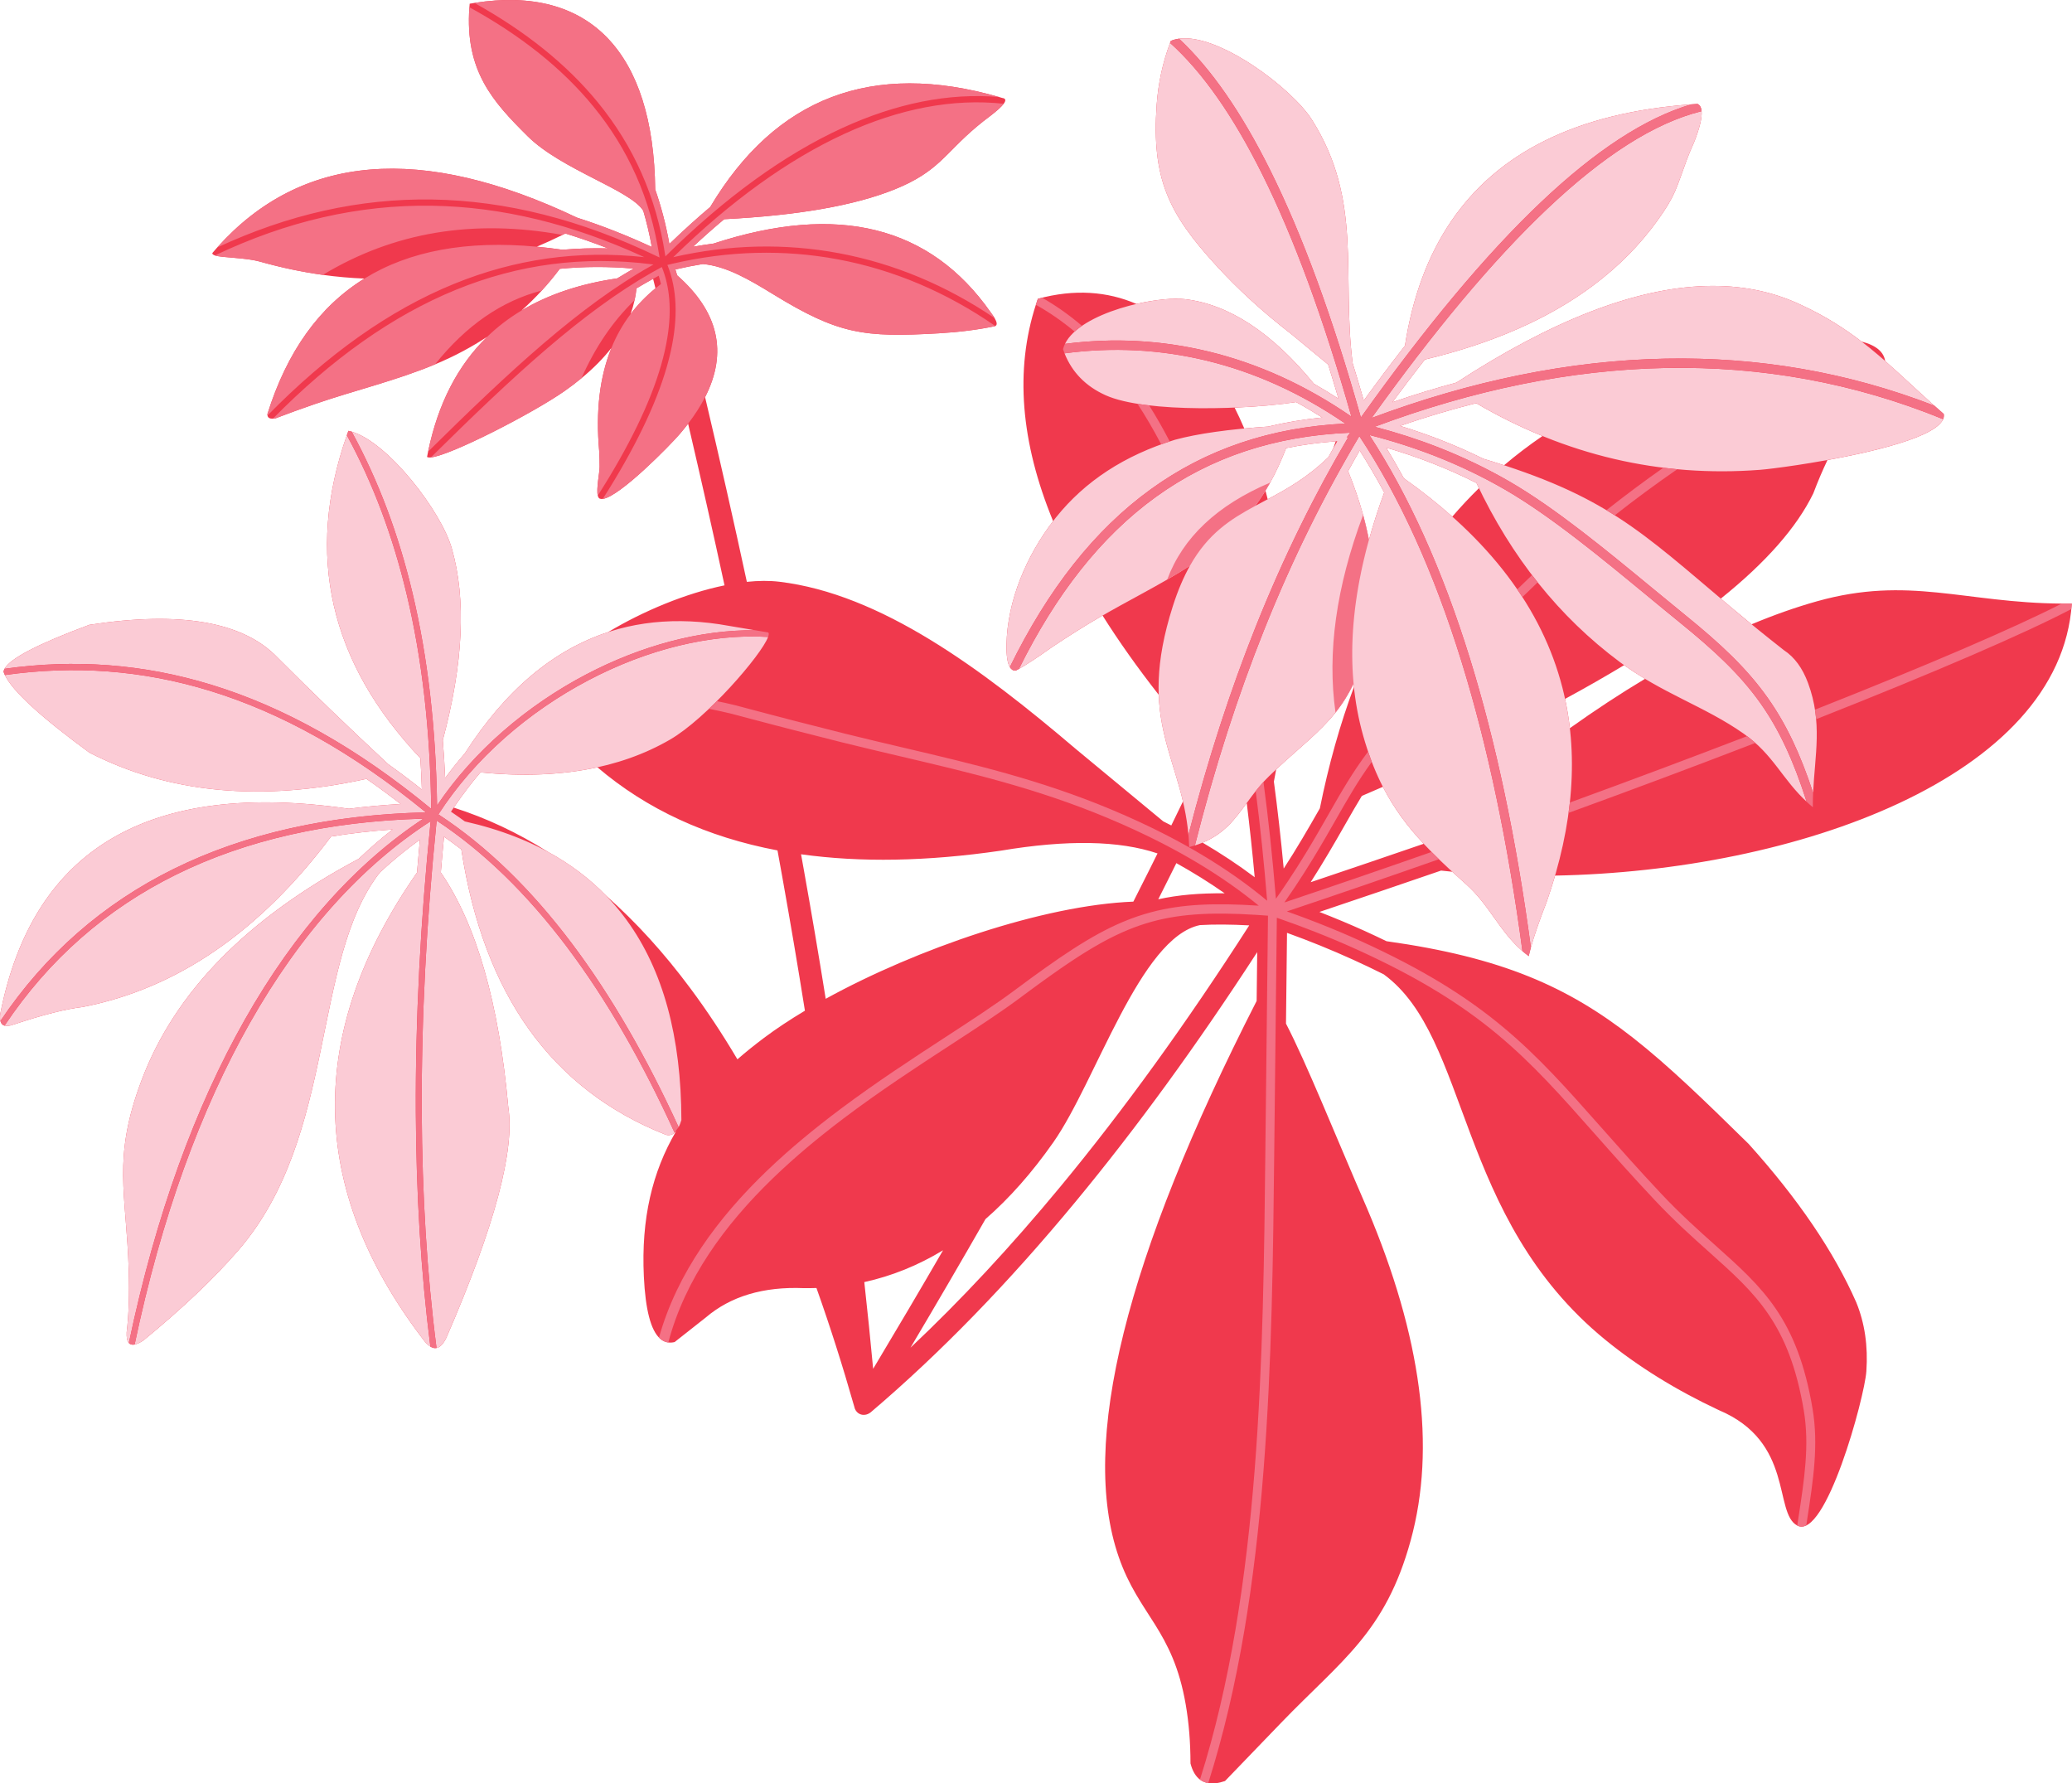
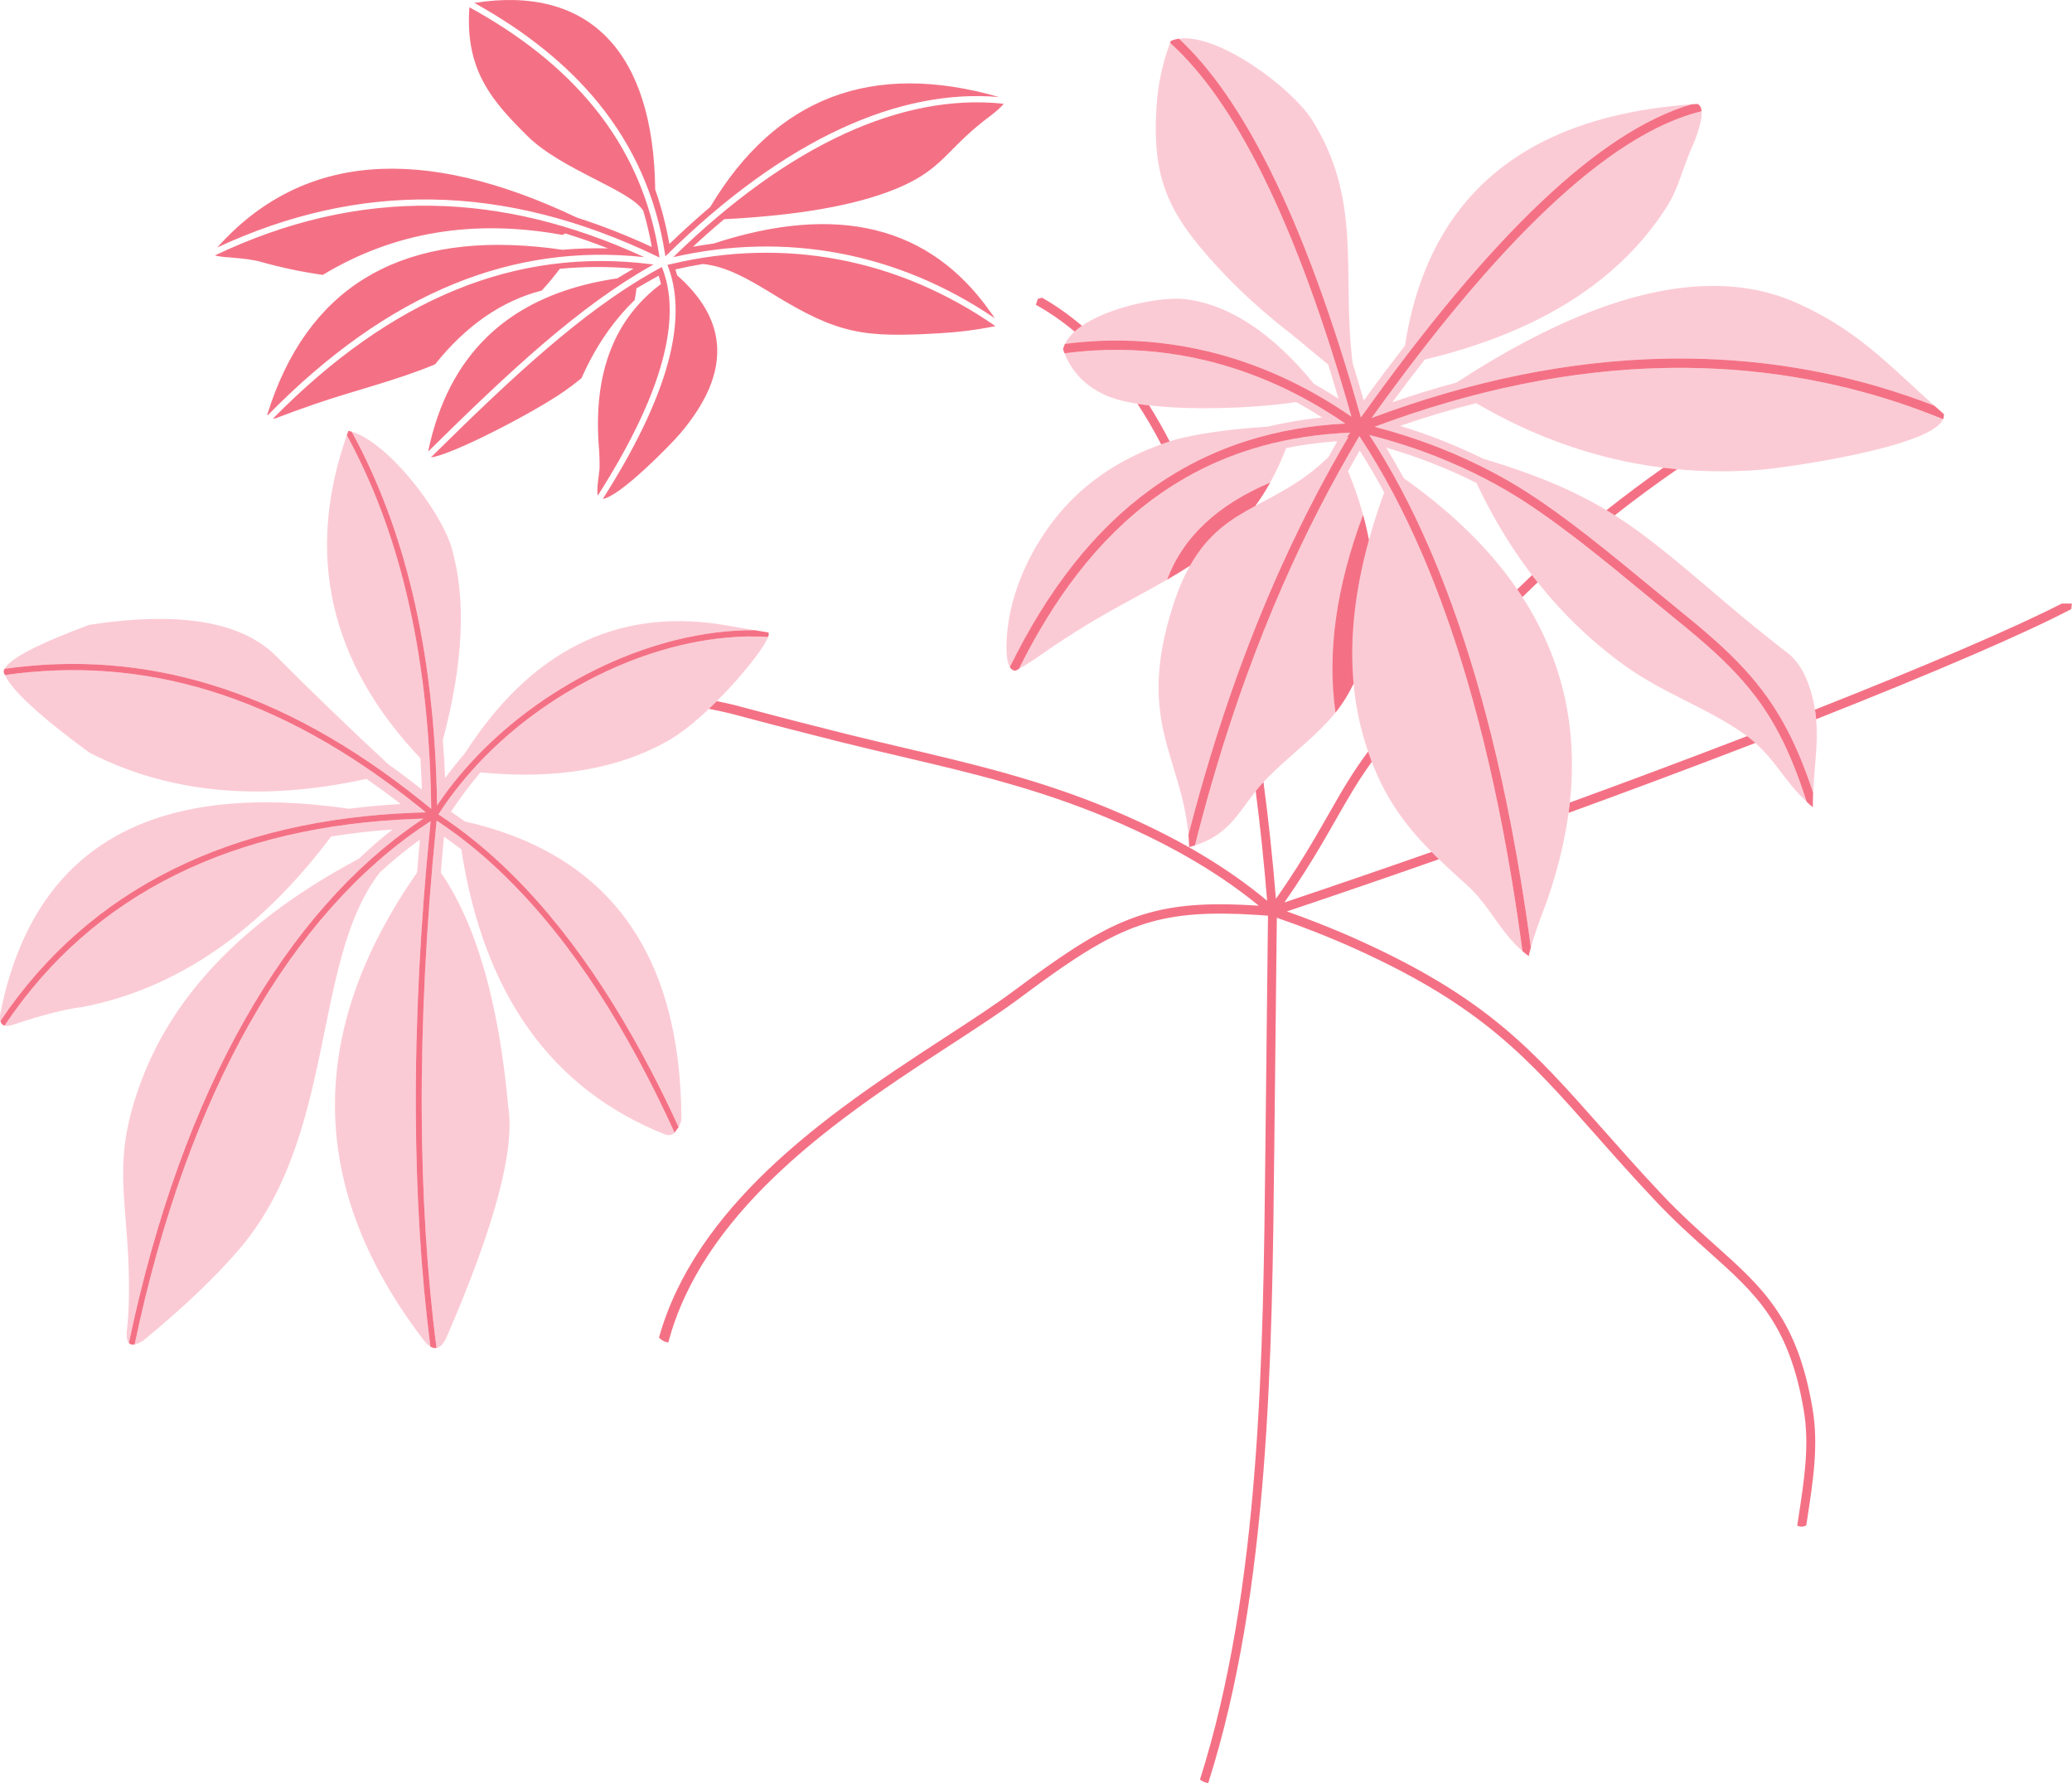
<svg xmlns="http://www.w3.org/2000/svg" height="345.4" preserveAspectRatio="xMidYMid meet" version="1.0" viewBox="-0.0 0.0 401.4 345.4" width="401.4" zoomAndPan="magnify">
  <defs>
    <clipPath id="a">
      <path d="M 0 0 L 401.359 0 L 401.359 345.449 L 0 345.449 Z M 0 0" />
    </clipPath>
    <clipPath id="b">
      <path d="M 0 0 L 401.359 0 L 401.359 345.449 L 0 345.449 Z M 0 0" />
    </clipPath>
  </defs>
  <g>
    <g clip-path="url(#a)" id="change1_1">
-       <path d="M 70.598 53.957 C 61.863 59.355 55.602 68.098 51.809 80.188 C 51.805 80.297 51.809 80.395 51.824 80.48 C 51.898 80.914 52.246 81.121 52.867 81.098 C 53.012 81.09 53.172 81.07 53.348 81.039 C 55.785 80.105 58.355 79.172 61.055 78.242 C 68.789 75.586 76.762 73.715 84.281 70.574 C 86.152 69.793 87.996 68.934 89.801 67.961 C 91.387 67.109 92.914 66.199 94.387 65.234 C 88.684 70.762 84.867 78.172 82.934 87.477 C 82.863 87.816 82.793 88.16 82.73 88.504 C 82.867 88.605 83.121 88.637 83.473 88.602 C 87.363 88.203 103.293 79.996 109.312 75.785 C 110.5 74.953 111.617 74.109 112.652 73.254 C 114.957 71.355 116.887 69.402 118.449 67.395 C 116.176 72.98 115.387 79.637 116.078 87.371 C 116.137 88.512 116.164 89.535 116.16 90.438 C 116.156 91.594 115.484 94.672 115.805 95.996 C 115.879 96.301 116.004 96.512 116.199 96.59 C 116.359 96.652 116.555 96.664 116.777 96.637 C 120.09 96.195 129.855 86.219 131.707 84.047 C 132.273 83.383 132.805 82.727 133.305 82.07 C 135.785 92.676 138.141 103.113 140.359 113.383 C 132.852 114.922 124.594 118.363 117.809 122.438 C 107.105 125.938 97.844 133.777 90.027 145.961 C 88.73 147.461 87.465 149.039 86.234 150.699 C 86.129 148.246 85.98 145.801 85.781 143.371 C 89.77 128.453 90.348 116.062 87.516 106.199 C 85.461 99.031 75.254 85.73 68.141 83.613 C 67.922 83.551 67.707 83.496 67.496 83.453 C 67.395 83.734 67.289 84.02 67.191 84.305 C 59.082 107.422 63.832 128.273 81.438 146.867 C 81.566 148.883 81.664 150.902 81.727 152.926 C 79.582 151.23 77.402 149.586 75.191 148.008 C 67.48 140.84 60.348 133.969 53.789 127.387 C 47.141 120.43 34.98 118.312 17.309 121.027 C 7.438 124.691 1.961 127.527 0.883 129.539 C 0.777 129.738 0.711 129.93 0.691 130.113 C 0.754 130.316 0.84 130.527 0.945 130.754 C 2.418 133.852 7.871 138.863 17.309 145.777 C 32.668 153.664 50.562 155.359 70.996 150.867 C 73.238 152.426 75.445 154.051 77.621 155.738 C 74.234 155.93 70.891 156.23 67.602 156.656 C 28.887 151.066 6.367 164.316 0.043 196.41 C -0.023 196.961 -0.012 197.41 0.078 197.762 C 0.199 198.246 0.465 198.547 0.879 198.668 C 1.305 198.789 1.891 198.723 2.633 198.453 C 8.27 196.574 12.73 195.438 16.016 195.051 C 34.246 191.504 50.289 180.496 64.145 162.031 C 68.035 161.398 72.008 160.949 76.059 160.668 C 73.781 162.445 71.602 164.34 69.508 166.34 C 47.875 177.852 33.844 192.164 27.418 209.27 C 21.684 224.535 24.48 230.977 24.938 246.016 C 25.082 250.66 24.949 254.672 24.539 258.059 C 24.492 259.07 24.633 259.766 24.965 260.141 C 25.223 260.43 25.594 260.527 26.082 260.434 C 26.543 260.344 27.109 260.082 27.777 259.645 C 35.336 253.445 41.461 247.629 46.16 242.195 C 65.352 220.004 60.258 186.129 73.582 168.996 C 76.043 166.719 78.625 164.59 81.344 162.645 C 81.145 164.77 80.957 166.895 80.785 169.023 C 59.215 199.984 59.605 230.117 81.957 259.418 C 82.449 260.086 82.918 260.555 83.371 260.832 C 83.785 261.086 84.184 261.18 84.566 261.105 C 85.262 260.973 85.902 260.297 86.488 259.078 C 95.961 237.215 99.746 222.727 98.469 214.461 C 96.641 194.203 92.285 179.047 85.398 168.996 C 85.59 166.684 85.793 164.375 86.016 162.066 C 87.156 162.863 88.273 163.688 89.371 164.531 C 93.688 192.637 106.891 211.062 128.984 219.801 C 129.629 219.98 130.199 219.852 130.691 219.414 C 130.789 219.328 130.883 219.23 130.973 219.121 C 126.352 227.004 124.199 236.078 124.73 247.246 C 125.035 253.707 126.086 257.723 127.879 259.297 C 128.355 259.715 128.887 259.961 129.469 260.035 C 129.855 260.086 130.262 260.059 130.695 259.953 C 134.723 256.773 136.738 255.188 136.738 255.188 C 141.555 251.082 147.887 249.188 155.73 249.512 C 156.551 249.52 157.359 249.512 158.168 249.484 C 160.746 256.723 163.191 264.383 165.496 272.469 C 165.707 273.582 166.684 274.262 167.777 274.008 C 168.195 273.906 168.57 273.688 168.879 273.391 C 182.141 262.102 195.312 248.551 208.387 232.742 C 220.195 218.465 231.922 202.359 243.555 184.426 C 243.516 187.578 243.48 190.727 243.445 193.879 C 218.016 243.664 209.105 279.559 216.723 301.57 C 220.648 312.91 227.207 315.605 229.711 330.199 C 230.32 333.73 230.625 337.527 230.629 341.582 C 231.008 343.031 231.621 344.074 232.465 344.707 C 232.93 345.059 233.461 345.285 234.066 345.387 C 234.988 345.543 236.07 345.41 237.316 344.984 C 241.406 340.746 245.016 336.984 248.18 333.707 C 259.957 321.5 268.387 316.227 273.293 298.355 C 278.219 280.406 275.402 258.98 264.84 234.07 C 258.41 219.25 253.188 206.105 249.129 198.27 C 249.203 191.805 249.258 187.156 249.328 180.691 C 253.66 182.254 257.914 183.98 262.113 185.887 C 264.211 186.84 266.184 187.781 268.059 188.723 C 284.883 201.008 281.918 235.793 311 259.527 C 317.328 264.691 324.645 269.227 332.938 273.121 C 347.609 279.27 343.562 293.016 348.156 295.488 C 348.16 295.492 348.168 295.492 348.172 295.496 C 353.676 298.402 361.211 270.691 361.562 265.621 C 361.902 260.715 361.246 256.254 359.594 252.234 C 355.273 242.426 348.332 232.207 338.766 221.582 C 330.289 213.258 323.355 206.508 316.391 201.043 C 303.727 191.113 290.953 185.441 268.609 182.312 C 267.254 181.656 265.848 180.992 264.387 180.328 C 261.492 179.016 258.562 177.797 255.605 176.641 C 263.84 173.871 271.695 171.203 279.176 168.629 C 279.895 168.711 280.617 168.785 281.34 168.855 C 282.207 169.648 283.102 170.453 284.027 171.281 C 288.539 175.301 290.48 180.387 294.934 184.223 C 295.32 184.559 295.727 184.883 296.156 185.195 C 296.266 184.688 296.406 184.129 296.574 183.52 C 297.199 181.273 298.211 178.348 299.609 174.75 C 300.215 173.016 300.766 171.301 301.262 169.602 C 347.84 168.758 399.121 150.57 401.363 116.91 C 400.703 116.918 400.055 116.918 399.414 116.914 C 380.531 116.781 369.797 111.477 351.992 116.469 C 347.906 117.613 343.672 119.109 339.324 120.926 C 337.973 119.82 336.656 118.727 335.375 117.645 C 334.691 117.066 334.023 116.504 333.367 115.949 C 342.129 108.918 348.098 102.125 351.285 95.566 C 352.164 93.242 353.082 91.09 354.031 89.109 C 364.582 87.195 377.273 83.996 376.555 80.184 C 375.934 79.645 375.328 79.109 374.734 78.578 C 371.277 75.5 368.27 72.613 365.199 69.922 C 365.172 69.719 365.125 69.52 365.062 69.332 C 364.867 68.746 364.52 68.227 364.016 67.773 C 363.246 67.082 362.121 66.543 360.633 66.156 C 357.258 63.57 353.551 61.203 348.93 59.066 C 343.34 56.414 337.148 55.191 330.367 55.406 C 316.707 55.828 300.629 62.066 282.137 74.109 C 278.023 75.215 273.895 76.48 269.742 77.918 C 271.859 75.047 273.953 72.289 276.02 69.648 C 289.191 66.496 300.066 61.711 308.648 55.289 C 313.527 51.641 317.668 47.465 321.062 42.758 C 324.629 37.824 324.758 36.391 326.719 31.105 C 327.141 29.969 327.637 28.77 328.207 27.508 C 329.281 24.77 329.762 22.781 329.645 21.539 C 329.582 20.816 329.316 20.348 328.855 20.129 C 328.449 20.152 328.047 20.18 327.645 20.211 C 316.551 21.02 307.094 23.367 299.266 27.254 C 284.152 34.758 275.121 47.996 272.172 66.973 C 269.551 70.328 266.891 73.863 264.199 77.578 C 263.488 75.113 262.77 72.703 262.043 70.352 C 259.871 53.074 264.059 38.945 254.184 23.242 C 250.359 17.16 236.121 6.434 228.402 7.492 C 227.84 7.57 227.309 7.711 226.816 7.922 C 226.77 8.051 226.719 8.18 226.672 8.309 C 225.246 12.121 224.375 16.117 224.078 20.277 C 223.059 34.652 226.449 41.379 235.465 51.27 C 239.781 56.008 244.672 60.477 250.129 64.684 L 257.297 70.609 C 257.969 72.766 258.637 74.969 259.301 77.223 C 257.727 76.211 256.145 75.254 254.551 74.344 C 246.441 64.449 238.133 58.988 229.629 57.953 C 227.418 57.684 223.855 58.016 220.156 58.871 C 214.551 56.453 208.176 55.934 201.059 57.875 C 200.922 58.262 200.793 58.648 200.668 59.035 C 196.594 71.66 197.711 85.625 204.012 100.941 C 198.906 107.59 195.125 116.316 194.984 124.914 C 194.953 127 195.164 128.434 195.629 129.215 C 195.91 129.691 196.289 129.922 196.758 129.906 C 196.957 129.809 197.172 129.691 197.398 129.566 C 198.883 128.734 201.008 127.336 203.773 125.367 C 207.102 123.145 210.121 121.246 212.828 119.672 C 213.086 119.523 213.34 119.375 213.594 119.227 C 216.738 124.219 220.363 129.336 224.473 134.578 C 224.773 142.535 227.523 148.195 229.172 155.234 C 228.426 156.777 227.676 158.328 226.91 159.887 C 226.391 159.617 225.871 159.352 225.348 159.094 C 225.348 159.094 219.699 154.418 208.398 145.066 C 190.031 129.434 170.613 115.039 150.996 112.684 C 149.059 112.449 146.93 112.473 144.684 112.703 C 142.16 101.004 139.461 89.074 136.594 76.926 C 141.016 68.262 139.211 60.398 131.18 53.328 C 131.078 52.945 130.965 52.562 130.84 52.188 C 132.621 51.777 134.395 51.426 136.152 51.141 C 140.766 51.559 145.207 54.195 149.836 57.027 C 162.449 64.758 167.305 65.398 181.867 64.562 C 185.742 64.34 189.352 63.883 192.703 63.191 C 192.742 63.18 192.781 63.164 192.816 63.148 C 193.215 62.961 193.172 62.453 192.688 61.621 C 192.492 61.285 192.23 60.902 191.895 60.465 C 180.16 43.75 162.27 39.32 138.227 47.18 C 136.906 47.352 135.582 47.559 134.25 47.797 C 136.27 45.914 138.285 44.137 140.285 42.461 C 154.496 41.73 165.512 39.832 173.34 36.672 C 181.848 33.234 183 29.746 189.25 24.504 C 190.074 23.812 190.902 23.16 191.73 22.547 C 193.102 21.504 194.004 20.688 194.445 20.098 C 194.941 19.434 194.844 19.059 194.16 18.973 C 193.957 18.91 193.754 18.855 193.551 18.793 C 168.938 11.73 150.281 18.828 137.59 40.09 C 134.965 42.309 132.324 44.695 129.676 47.258 C 129.02 43.566 128.098 40.047 126.93 36.695 C 126.617 10.105 114.215 -2.953 91.898 0.566 C 91.598 0.617 91.293 0.664 90.988 0.719 C 90.969 0.949 90.949 1.176 90.934 1.402 C 90.039 13.715 95.457 19.672 102.188 26.355 C 108.75 32.875 122.148 36.801 124.621 40.828 C 125.289 43.09 125.84 45.426 126.273 47.844 C 121.484 45.617 116.656 43.715 111.789 42.16 C 81.609 27.812 58.371 29.742 42.074 47.941 C 41.754 48.297 41.441 48.656 41.129 49.023 C 41.113 49.219 41.297 49.363 41.637 49.477 C 43.105 49.965 47.445 49.855 50.465 50.703 C 54.516 51.84 58.539 52.688 62.543 53.242 C 65.238 53.617 67.926 53.855 70.598 53.957 Z M 268.551 86.707 C 269.715 88.621 270.848 90.598 271.957 92.637 C 275.352 95.035 278.48 97.512 281.348 100.066 C 283 98.148 284.719 96.312 286.512 94.559 C 286.348 94.223 286.188 93.887 286.027 93.547 C 280.414 90.719 274.566 88.453 268.551 86.707 Z M 263.406 87.262 C 265.047 89.844 266.633 92.555 268.16 95.387 C 267.012 98.52 266.023 101.586 265.195 104.582 C 264.891 102.992 264.516 101.383 264.066 99.746 C 263.309 96.984 262.34 94.152 261.164 91.262 C 261.902 89.902 262.652 88.57 263.406 87.262 Z M 257.34 88.551 C 253.312 92.473 249.34 94.703 245.586 96.703 C 245.445 96.145 245.305 95.59 245.156 95.039 C 245.465 94.531 245.766 94.016 246.062 93.48 C 247.184 91.465 248.215 89.246 249.152 86.793 C 252.238 86.172 255.441 85.73 258.77 85.48 C 258.609 85.938 258.445 86.395 258.281 86.852 C 257.965 87.414 257.652 87.98 257.34 88.551 Z M 256.156 80.867 C 252.512 81.234 249.008 81.828 245.637 82.629 C 244.039 82.738 242.508 82.859 241.051 82.996 C 240.457 81.609 239.832 80.258 239.176 78.953 C 243.887 78.758 248.18 78.344 251.082 77.879 C 252.789 78.812 254.48 79.809 256.156 80.867 Z M 303.195 135.375 C 307.25 133.176 311.062 130.996 314.633 128.84 C 315.98 129.805 317.336 130.68 318.684 131.488 C 313.871 134.371 309.004 137.566 304.125 141.047 C 303.906 139.129 303.594 137.238 303.195 135.375 Z M 267.898 152.406 C 266.559 152.992 265.199 153.578 263.824 154.168 C 262.746 155.934 261.723 157.727 260.613 159.668 C 258.453 163.461 256.266 167.219 253.91 170.883 C 261.52 168.32 268.82 165.84 275.809 163.438 C 272.676 160.09 270.059 156.617 267.898 152.406 Z M 262.289 133.082 C 259.59 140.328 257.391 148.156 255.691 156.57 C 253.438 160.523 251.164 164.434 248.688 168.238 C 248.141 162.406 247.508 156.797 246.785 151.395 C 246.941 150.613 247.09 149.824 247.23 149.031 C 251.762 144.797 255.629 141.891 258.723 138.016 C 260.031 136.375 261.199 134.562 262.223 132.398 C 262.246 132.629 262.266 132.855 262.289 133.082 Z M 241.527 155.543 C 239.258 158.637 237.211 161.465 232.973 163.219 C 236.457 165.262 239.836 167.488 243.066 169.914 C 242.613 164.965 242.102 160.172 241.527 155.543 Z M 204.051 221.273 C 199.93 227.145 195.551 232.098 190.91 236.141 C 186.246 244.289 181.402 252.594 176.383 261.047 C 186.105 251.898 195.777 241.512 205.398 229.883 C 217.672 215.043 229.875 198.164 242.008 179.246 C 238.441 179.055 235.309 179.023 232.457 179.191 C 220.836 181.598 212.336 209.473 204.051 221.273 Z M 237.258 173.035 C 232.391 172.988 228.258 173.34 224.387 174.188 C 225.039 172.895 225.688 171.605 226.328 170.324 C 226.852 169.277 227.375 168.23 227.891 167.188 C 231.105 168.977 234.238 170.918 237.258 173.035 Z M 222.664 168.484 C 223.191 167.422 223.719 166.363 224.242 165.309 C 216.848 162.801 206.723 162.621 193.867 164.777 C 179.602 166.855 166.703 167.086 155.184 165.473 C 155.359 166.445 155.531 167.414 155.707 168.387 C 157.227 176.879 158.645 185.238 159.961 193.465 C 177.629 183.754 202.148 175.328 219.559 174.645 C 220.605 172.578 221.641 170.527 222.664 168.484 Z M 167.438 248.34 C 172.773 247.164 177.859 245.109 182.695 242.176 C 178.332 249.703 173.816 257.359 169.152 265.141 C 168.637 259.613 168.066 254.012 167.438 248.34 Z M 147.988 201.051 C 146.18 202.41 144.465 203.785 142.855 205.191 C 139.941 200.27 136.91 195.691 133.762 191.465 C 128.633 184.562 123.195 178.586 117.453 173.527 C 114.203 170.168 110.414 167.316 106.086 164.969 C 100.293 161.301 94.23 158.453 87.895 156.43 C 89.551 154.004 91.277 151.727 93.078 149.609 C 101.414 150.434 108.969 150.105 115.738 148.625 C 125.301 156.77 136.93 162.137 150.621 164.723 C 150.934 166.422 151.238 168.117 151.539 169.805 C 153.113 178.598 154.578 187.254 155.934 195.77 C 153.008 197.52 150.336 199.289 147.988 201.051 Z M 119.57 53.922 C 120.633 53.27 121.691 52.637 122.742 52.027 C 117.836 51.594 113.07 51.621 108.445 52.07 C 107.348 53.535 106.184 54.938 104.957 56.277 C 103.719 57.629 102.41 58.918 101.039 60.141 C 106.195 57.047 112.375 54.973 119.57 53.922 Z M 122.941 58.137 C 123.105 57.383 123.223 56.621 123.301 55.855 C 124.379 55.215 125.453 54.598 126.523 54.004 C 126.676 54.621 126.828 55.234 126.98 55.848 C 125.145 57.352 123.535 59.016 122.156 60.844 C 122.48 59.949 122.742 59.051 122.941 58.137 Z M 117.793 48.113 C 114.801 48.039 111.859 48.129 108.973 48.375 C 107.277 48.133 105.621 47.938 103.996 47.785 C 105.66 47.086 107.316 46.324 108.969 45.504 C 109.152 45.41 109.336 45.32 109.523 45.227 C 112.285 46.07 115.043 47.035 117.793 48.113 Z M 271.234 82.492 C 276.18 80.785 281.09 79.32 285.969 78.094 C 290.188 80.562 294.473 82.68 298.82 84.457 C 296.234 86.219 293.754 88.109 291.379 90.117 C 290.09 89.699 288.75 89.277 287.348 88.855 C 282.148 86.289 276.754 84.176 271.234 82.492 Z M 69.512 166.344 L 69.512 166.344" fill="#f0394d" fill-rule="evenodd" />
-     </g>
+       </g>
    <g id="change2_1">
      <path d="M 249.152 86.793 C 247.461 91.227 245.457 94.883 243.184 97.988 C 247.621 95.586 252.441 93.32 257.34 88.551 C 257.91 87.508 258.484 86.477 259.066 85.461 C 255.633 85.703 252.328 86.152 249.152 86.793 Z M 265.195 104.582 C 264.383 100.309 263.039 95.867 261.164 91.262 C 261.902 89.902 262.652 88.57 263.406 87.262 C 265.047 89.844 266.633 92.555 268.16 95.387 C 267.012 98.52 266.023 101.586 265.195 104.582 Z M 228.379 7.496 C 228.305 7.508 228.234 7.52 228.168 7.531 C 228.234 7.52 228.305 7.508 228.379 7.496 Z M 327.645 20.211 C 318.652 22.855 308.961 29.285 298.609 39.078 C 287.691 49.41 276.012 63.512 263.641 80.859 C 258.172 61.473 252.316 45.504 246.07 32.957 C 240.5 21.762 234.609 13.273 228.402 7.492 C 236.121 6.434 250.359 17.16 254.184 23.242 C 264.059 38.945 259.871 53.074 262.043 70.352 C 262.77 72.703 263.488 75.113 264.199 77.578 C 266.891 73.863 269.551 70.328 272.172 66.973 C 275.121 47.996 284.152 34.758 299.266 27.254 C 307.094 23.367 316.551 21.023 327.645 20.211 Z M 374.734 78.578 C 370.77 75.047 367.395 71.762 363.84 68.746 C 359.578 65.133 355.051 61.898 348.93 59.066 C 343.34 56.414 337.148 55.191 330.367 55.406 C 316.707 55.828 300.629 62.066 282.137 74.109 C 278.023 75.215 273.895 76.48 269.742 77.918 C 271.859 75.047 273.953 72.289 276.02 69.648 C 289.191 66.496 300.066 61.711 308.648 55.289 C 313.527 51.641 317.668 47.465 321.062 42.758 C 324.629 37.824 324.758 36.391 326.719 31.105 C 327.141 29.969 327.637 28.77 328.207 27.508 C 329.281 24.77 329.762 22.781 329.645 21.539 C 320.508 23.785 310.523 30.25 299.766 40.43 C 289.129 50.492 277.762 64.16 265.723 80.957 C 284.957 73.762 304.023 69.828 322.633 69.469 C 340.516 69.121 357.965 72.07 374.734 78.578 Z M 376.469 81.102 C 376.488 81.051 376.504 81 376.52 80.945 C 376.504 81 376.488 81.051 376.469 81.102 Z M 351.25 153.562 C 348.715 145.887 345.988 140.176 342.457 135.18 C 338.414 129.461 333.352 124.711 326.336 119.031 C 324.336 117.41 322.285 115.719 320.172 113.973 C 311.301 106.656 301.312 98.414 292.477 93.301 C 288.086 90.754 283.469 88.535 278.629 86.645 C 274.672 85.098 270.562 83.77 266.312 82.664 C 285.379 75.531 304.258 71.637 322.656 71.277 C 341.141 70.922 359.16 74.129 376.43 81.199 L 376.434 81.184 C 374.152 86.656 345.52 90.656 340.961 91.004 C 321.574 92.488 303.242 88.184 285.969 78.094 C 281.09 79.32 276.18 80.785 271.234 82.492 C 276.754 84.176 282.148 86.289 287.348 88.855 C 311.051 95.992 317.66 102.691 335.375 117.645 C 338.562 120.336 341.965 123.098 345.582 125.934 C 347.629 127.27 349.188 129.391 350.266 132.301 C 353.105 139.977 351.578 146.242 351.25 153.562 Z M 351.191 156.004 L 351.195 155.957 Z M 296.574 183.52 C 293.738 162.465 289.797 143.793 284.75 127.512 C 279.473 110.504 272.988 96.086 265.289 84.262 C 269.695 85.383 273.941 86.742 278.031 88.34 C 282.777 90.195 287.316 92.379 291.648 94.891 C 300.371 99.941 310.301 108.133 319.109 115.398 C 321.262 117.176 323.344 118.895 325.285 120.465 C 332.18 126.047 337.145 130.699 341.074 136.258 C 344.66 141.34 347.406 147.215 349.992 155.297 L 350.227 155.516 C 345.215 150.945 343.641 146.207 337.758 142.082 C 330.215 136.789 321.996 134.336 313.801 128.234 C 302.062 119.496 292.805 107.934 286.027 93.547 C 280.414 90.719 274.566 88.453 268.551 86.707 C 269.715 88.621 270.848 90.598 271.957 92.637 C 288.496 104.324 298.738 117.84 302.676 133.188 C 305.914 145.805 304.891 159.66 299.609 174.75 C 298.207 178.348 297.199 181.273 296.574 183.52 Z M 231.488 163.758 C 239.383 161.25 240.496 155.531 245.883 150.312 C 252.969 143.445 258.539 140.176 262.223 132.398 C 262.547 135.922 263.176 139.316 264.105 142.586 C 267.945 156.086 274.301 162.609 284.027 171.281 C 288.574 175.336 290.512 180.469 295.043 184.316 L 294.934 184.223 C 292.109 163.098 288.168 144.383 283.109 128.074 C 277.766 110.84 271.176 96.309 263.34 84.48 C 256.707 95.609 250.461 108.043 244.82 122.188 C 239.855 134.637 235.363 148.402 231.488 163.758 Z M 230.344 163.301 C 230.359 163.555 230.367 163.816 230.379 164.078 C 230.367 163.816 230.359 163.555 230.344 163.301 Z M 230.301 162.543 C 230.316 162.785 230.332 163.027 230.344 163.277 C 230.328 163.027 230.316 162.785 230.301 162.543 Z M 230.238 161.801 C 230.262 162.031 230.277 162.266 230.297 162.504 C 230.277 162.266 230.262 162.031 230.238 161.801 Z M 197.398 129.566 C 198.883 128.734 201.008 127.34 203.773 125.367 C 207.102 123.145 210.121 121.246 212.828 119.672 C 215.723 117.988 218.547 116.465 221.281 114.969 C 224.512 113.199 227.609 111.473 230.531 109.574 C 229.316 111.73 228.199 114.309 227.199 117.441 C 220.078 139.781 228.871 146.477 230.23 161.707 C 234.035 146.883 238.414 133.559 243.227 121.484 C 248.719 107.715 254.785 95.551 261.223 84.625 L 260.871 84.762 L 261.547 83.812 C 246.992 84.422 234.535 88.586 223.926 96.254 C 213.363 103.887 204.605 115.008 197.398 129.566 Z M 206.23 68.445 C 215.363 67.219 224.637 67.641 233.809 69.871 C 242.914 72.086 251.93 76.09 260.613 82.039 C 246.094 82.789 233.621 87.047 222.953 94.758 C 212.027 102.652 203.012 114.156 195.629 129.215 C 195.164 128.434 194.953 127 194.984 124.914 C 195.129 116.008 199.184 106.965 204.566 100.23 C 210.184 93.203 217.871 88.188 227.625 85.18 C 232.047 83.988 238.051 83.141 245.637 82.629 L 245.637 82.633 C 249.008 81.828 252.512 81.234 256.156 80.867 C 254.48 79.809 252.789 78.812 251.082 77.879 C 242.559 79.25 222.078 80.129 214.152 76.543 C 210.332 74.812 207.691 72.113 206.23 68.445 Z M 206.168 66.938 C 206.148 66.98 206.133 67.023 206.117 67.066 Z M 206.309 66.621 C 206.277 66.684 206.25 66.746 206.223 66.809 C 206.25 66.746 206.277 66.684 206.309 66.621 Z M 146.285 122.078 C 135.605 121.969 124.117 125.098 113.551 130.641 C 102.137 136.629 91.785 145.434 84.672 156.012 C 84.457 141.348 82.941 127.523 79.875 114.711 C 77.203 103.551 73.348 93.148 68.137 83.613 C 75.254 85.73 85.461 99.031 87.516 106.199 C 90.348 116.062 89.77 128.453 85.781 143.371 C 85.98 145.801 86.129 148.246 86.234 150.699 C 87.465 149.039 88.73 147.461 90.027 145.961 L 90.027 145.957 C 102.68 126.242 119.117 117.895 139.344 120.914 Z M 131.473 218.336 C 125.285 204.84 118.367 192.785 110.652 182.57 C 102.906 172.316 94.355 163.906 84.93 157.742 C 91.938 146.875 102.438 137.82 114.066 131.723 C 125.316 125.82 137.609 122.695 148.801 123.375 C 147.492 126.902 136.871 139.176 129.789 143.27 C 119.98 148.945 107.742 151.059 93.078 149.609 C 91.086 151.953 89.184 154.492 87.363 157.219 C 88.27 157.832 89.164 158.465 90.051 159.109 C 117.953 165.434 131.938 184.719 132.004 216.961 C 131.848 217.492 131.672 217.949 131.473 218.336 Z M 84.531 261.109 C 85.238 260.992 85.895 260.316 86.488 259.078 C 95.961 237.215 99.746 222.727 98.469 214.461 C 96.641 194.203 92.285 179.047 85.398 168.996 C 85.59 166.684 85.793 164.375 86.016 162.066 C 87.156 162.863 88.273 163.688 89.371 164.531 C 93.688 192.637 106.891 211.062 128.984 219.801 C 129.629 219.98 130.199 219.852 130.691 219.414 C 124.473 205.773 117.52 193.605 109.754 183.32 C 102.16 173.27 93.797 165.016 84.594 158.945 C 82.641 178.098 81.609 197.113 81.703 215.453 C 81.781 231.273 82.695 246.602 84.566 261.102 Z M 26.082 260.434 C 26.543 260.344 27.109 260.082 27.777 259.645 C 35.336 253.445 41.461 247.629 46.16 242.195 C 65.352 220.004 60.258 186.129 73.582 168.996 C 76.043 166.719 78.625 164.59 81.344 162.645 C 81.145 164.77 80.957 166.895 80.785 169.023 C 59.215 199.984 59.605 230.117 81.957 259.418 C 82.453 260.094 82.934 260.566 83.391 260.844 L 83.371 260.832 C 81.531 246.422 80.633 231.184 80.555 215.457 C 80.465 197.141 81.484 178.172 83.426 159.074 C 70.258 167.547 58.32 180.621 48.379 198.188 C 38.922 214.902 31.27 235.684 26.082 260.434 Z M 0.879 198.668 C 1.305 198.789 1.891 198.723 2.633 198.453 C 8.27 196.574 12.73 195.438 16.016 195.051 C 34.246 191.504 50.289 180.496 64.145 162.031 C 68.035 161.398 72.008 160.949 76.059 160.668 C 73.781 162.445 71.602 164.34 69.512 166.344 L 69.508 166.34 C 47.875 177.852 33.844 192.164 27.418 209.27 C 21.684 224.535 24.48 230.977 24.938 246.016 C 25.082 250.66 24.949 254.672 24.539 258.059 C 24.488 259.145 24.652 259.863 25.039 260.219 C 25.016 260.191 24.988 260.168 24.965 260.141 C 30.18 235.281 37.875 214.391 47.395 197.57 C 57.23 180.191 69.016 167.156 82.012 158.574 C 63.82 159.07 47.77 162.668 34.113 169.414 C 20.625 176.074 9.469 185.812 0.879 198.668 Z M 0.945 130.754 C 14.367 128.855 27.52 129.785 40.598 133.789 C 54.551 138.055 68.438 145.816 82.5 157.355 C 63.938 157.801 47.559 161.441 33.625 168.32 C 20.027 175.039 8.762 184.84 0.078 197.762 C -0.012 197.41 -0.023 196.961 0.043 196.41 C 6.367 164.316 28.887 151.066 67.602 156.656 C 70.891 156.23 74.234 155.93 77.621 155.738 C 75.445 154.051 73.238 152.426 70.996 150.867 C 50.562 155.359 32.668 153.664 17.309 145.777 C 7.871 138.863 2.418 133.852 0.945 130.754 Z M 81.438 146.867 C 81.566 148.883 81.664 150.902 81.727 152.926 C 79.582 151.23 77.402 149.586 75.191 148.008 C 67.48 140.84 60.348 133.969 53.789 127.387 C 47.141 120.43 34.98 118.312 17.309 121.027 C 7.438 124.691 1.965 127.527 0.883 129.543 C 14.426 127.637 27.703 128.59 40.918 132.629 C 55.121 136.973 69.246 144.891 83.535 156.672 C 83.355 141.871 81.852 127.922 78.758 115.004 C 76.117 103.98 72.32 93.711 67.191 84.305 C 59.086 107.422 63.832 128.273 81.438 146.867 Z M 257.297 70.609 C 257.969 72.766 258.637 74.969 259.301 77.223 C 257.727 76.211 256.145 75.254 254.551 74.344 C 246.441 64.449 238.133 58.988 229.629 57.953 C 223.93 57.262 209.281 60.543 206.316 66.605 C 215.547 65.402 224.922 65.848 234.195 68.105 C 243.578 70.387 252.863 74.527 261.797 80.691 C 256.418 61.723 250.668 46.09 244.547 33.793 C 238.895 22.438 232.938 13.941 226.672 8.309 L 226.816 7.922 C 225.305 11.852 224.383 15.973 224.078 20.277 C 223.059 34.652 226.449 41.379 235.465 51.27 C 239.781 56.008 244.672 60.477 250.129 64.684 L 257.297 70.609" fill="#fbcbd5" fill-rule="evenodd" />
    </g>
    <g clip-path="url(#b)" id="change3_1">
      <path d="M 304.121 155.449 C 304.047 156.113 303.965 156.781 303.875 157.453 C 316.25 152.949 327.996 148.551 338.828 144.379 C 339.238 144.219 339.648 144.062 340.059 143.902 C 339.562 143.461 339.031 143.023 338.461 142.59 C 338.387 142.617 338.312 142.648 338.238 142.676 C 327.645 146.754 316.184 151.051 304.121 155.449 Z M 288.965 142.691 C 287.656 137.422 286.254 132.359 284.75 127.512 C 284.629 127.121 284.508 126.734 284.383 126.352 C 284.184 125.707 283.977 125.07 283.77 124.434 C 281.625 117.824 279.285 111.617 276.758 105.82 C 273.293 97.871 269.469 90.684 265.289 84.262 C 269.695 85.383 273.941 86.742 278.031 88.34 C 281.523 89.707 284.902 91.246 288.172 92.969 C 289.344 93.586 290.504 94.227 291.648 94.891 C 295.883 97.34 300.398 100.531 304.934 103.996 C 305.414 104.363 305.895 104.734 306.371 105.105 C 310.703 108.465 315.027 112.031 319.109 115.398 C 321.262 117.176 323.344 118.895 325.285 120.465 C 325.617 120.734 325.949 121.004 326.273 121.27 C 327.812 122.527 329.25 123.742 330.598 124.938 C 334.855 128.699 338.234 132.242 341.074 136.258 C 342.031 137.617 342.93 139.031 343.785 140.531 C 344.078 141.051 344.371 141.582 344.652 142.121 C 346.617 145.855 348.34 150.125 349.992 155.297 C 350.371 155.652 350.77 156.008 351.195 156.359 C 351.188 155.406 351.211 154.477 351.25 153.562 C 349.715 148.906 348.105 144.973 346.289 141.484 C 346.008 140.945 345.719 140.41 345.426 139.891 C 344.496 138.234 343.512 136.676 342.457 135.18 C 339.664 131.23 336.387 127.742 332.316 124.094 C 330.902 122.824 329.391 121.535 327.773 120.203 C 327.301 119.816 326.824 119.426 326.336 119.031 C 324.336 117.41 322.285 115.719 320.172 113.973 C 316.191 110.691 311.984 107.223 307.758 103.93 C 307.281 103.559 306.801 103.188 306.32 102.816 C 301.605 99.199 296.898 95.859 292.477 93.301 C 291.523 92.746 290.555 92.207 289.578 91.684 C 286.066 89.805 282.418 88.125 278.629 86.645 C 274.672 85.098 270.562 83.77 266.312 82.664 C 285.379 75.531 304.258 71.637 322.656 71.277 C 324.113 71.25 325.562 71.246 327.012 71.262 C 334.918 71.348 342.734 72.098 350.438 73.535 C 351.406 73.715 352.375 73.906 353.34 74.109 C 356.434 74.758 359.512 75.52 362.57 76.391 C 367.238 77.727 371.859 79.328 376.43 81.199 C 376.57 80.863 376.621 80.527 376.555 80.184 C 375.934 79.645 375.328 79.109 374.734 78.578 C 371.074 77.16 367.383 75.91 363.664 74.824 C 361.141 74.09 358.602 73.434 356.051 72.848 C 355.082 72.629 354.109 72.418 353.141 72.219 C 346.504 70.855 339.785 70.004 332.992 69.641 C 329.559 69.461 326.102 69.402 322.633 69.469 C 304.023 69.828 284.957 73.762 265.723 80.957 C 277.762 64.16 289.129 50.492 299.766 40.43 C 310.523 30.25 320.508 23.785 329.645 21.539 C 329.582 20.816 329.316 20.348 328.855 20.129 C 328.449 20.152 328.047 20.18 327.645 20.211 C 318.652 22.855 308.961 29.285 298.609 39.078 C 287.691 49.41 276.012 63.512 263.641 80.859 C 258.172 61.473 252.316 45.504 246.07 32.957 C 240.5 21.762 234.609 13.273 228.402 7.492 C 227.84 7.57 227.309 7.711 226.816 7.922 L 226.672 8.309 C 232.938 13.941 238.895 22.438 244.547 33.793 C 250.668 46.09 256.418 61.723 261.797 80.691 C 252.863 74.527 243.578 70.387 234.195 68.105 C 233.348 67.898 232.5 67.707 231.652 67.531 C 225.367 66.227 219.051 65.746 212.77 66.035 C 211.977 66.07 211.18 66.121 210.387 66.184 C 209.027 66.285 207.672 66.43 206.316 66.605 C 206.152 66.938 206.023 67.281 205.934 67.637 C 206.027 67.91 206.125 68.18 206.23 68.441 C 208.191 68.184 210.156 67.996 212.125 67.887 C 212.906 67.84 213.684 67.812 214.465 67.789 C 220.809 67.637 227.184 68.285 233.516 69.801 C 233.613 69.824 233.715 69.848 233.809 69.871 C 242.871 72.074 251.84 76.051 260.484 81.953 C 260.527 81.984 260.57 82.012 260.613 82.039 C 260.531 82.047 260.445 82.051 260.359 82.055 C 253.82 82.41 247.699 83.48 241.973 85.258 C 237.461 86.66 233.191 88.5 229.156 90.777 C 228.656 91.062 228.156 91.352 227.664 91.648 C 226.055 92.613 224.484 93.648 222.953 94.758 C 217.473 98.715 212.477 103.582 207.922 109.348 C 203.395 115.082 199.309 121.707 195.629 129.215 C 195.91 129.691 196.289 129.922 196.758 129.906 C 196.957 129.809 197.172 129.691 197.398 129.566 C 200.844 122.609 204.641 116.434 208.82 111.055 C 213.387 105.176 218.41 100.238 223.926 96.254 C 225.379 95.203 226.871 94.215 228.395 93.297 C 228.891 92.996 229.387 92.707 229.887 92.422 C 233.887 90.156 238.125 88.332 242.613 86.949 C 247.84 85.344 253.402 84.336 259.32 83.934 C 260.055 83.883 260.797 83.844 261.547 83.812 L 260.871 84.762 L 261.223 84.625 C 259.062 88.289 256.945 92.094 254.879 96.051 C 252.547 100.516 250.273 105.176 248.078 110.051 C 246.418 113.734 244.801 117.547 243.227 121.484 C 242.391 123.586 241.566 125.719 240.758 127.895 C 240.383 128.91 240.008 129.93 239.633 130.961 C 238.746 133.434 237.875 135.949 237.02 138.523 C 236.152 141.137 235.305 143.801 234.48 146.523 C 233 151.391 231.586 156.434 230.242 161.664 C 230.238 161.68 230.234 161.691 230.23 161.707 C 230.25 161.914 230.266 162.121 230.281 162.332 C 230.324 162.902 230.359 163.484 230.379 164.078 C 230.762 163.977 231.133 163.871 231.488 163.758 C 231.594 163.352 231.695 162.945 231.801 162.539 C 232.441 160.02 233.105 157.547 233.781 155.113 C 234.449 152.711 235.133 150.352 235.832 148.031 C 237.254 143.297 238.742 138.73 240.285 134.316 C 240.66 133.242 241.039 132.18 241.422 131.129 C 242.527 128.074 243.66 125.098 244.82 122.188 C 246.008 119.203 247.227 116.293 248.469 113.457 C 253.113 102.852 258.105 93.262 263.34 84.48 C 263.375 84.531 263.406 84.582 263.441 84.633 C 267.887 91.367 271.934 98.98 275.578 107.465 C 278.039 113.199 280.316 119.332 282.414 125.867 C 282.617 126.504 282.82 127.145 283.02 127.793 C 283.051 127.887 283.078 127.98 283.109 128.074 C 284.633 132.984 286.055 138.117 287.379 143.469 C 288.094 146.367 288.777 149.328 289.434 152.355 C 289.988 154.914 290.523 157.52 291.035 160.172 C 291.148 160.766 291.266 161.363 291.379 161.961 C 291.844 164.453 292.297 166.984 292.727 169.559 C 293.527 174.309 294.262 179.199 294.934 184.223 C 295.32 184.559 295.727 184.883 296.156 185.195 C 296.266 184.688 296.406 184.129 296.574 183.52 C 295.934 178.758 295.238 174.117 294.48 169.598 C 294.016 166.809 293.527 164.07 293.02 161.375 C 292.906 160.773 292.793 160.18 292.68 159.586 C 292.121 156.711 291.539 153.891 290.934 151.125 C 290.305 148.258 289.648 145.445 288.965 142.691 Z M 297.887 112.801 C 296.906 113.738 295.922 114.688 294.93 115.652 C 294.605 115.152 294.27 114.652 293.93 114.156 C 294.891 113.219 295.844 112.301 296.793 111.398 C 297.152 111.871 297.52 112.34 297.887 112.801 Z M 324.926 90.891 C 320.816 93.73 316.742 96.727 312.824 99.816 C 312.293 99.48 311.758 99.148 311.211 98.824 C 314.781 95.992 318.484 93.234 322.23 90.598 C 323.129 90.711 324.023 90.805 324.926 90.891 Z M 351.609 137.461 C 351.707 138.082 351.781 138.699 351.836 139.309 C 374.816 130.234 392.426 122.629 401.262 117.977 C 401.297 117.621 401.34 117.27 401.363 116.91 C 400.703 116.918 400.055 116.918 399.414 116.914 C 390.367 121.551 373.449 128.832 351.609 137.461 Z M 226.602 85.504 C 226.047 85.688 225.496 85.875 224.953 86.07 C 223.492 83.273 221.961 80.652 220.359 78.215 C 221.086 78.328 221.84 78.434 222.617 78.523 C 224 80.719 225.328 83.043 226.602 85.504 Z M 209.609 63.117 C 209.09 63.473 208.613 63.844 208.184 64.23 C 205.789 62.223 203.281 60.492 200.668 59.035 C 200.793 58.648 200.922 58.262 201.059 57.875 C 201.34 57.801 201.613 57.738 201.891 57.672 C 204.578 59.203 207.148 61.02 209.609 63.117 Z M 128.215 51.723 C 129.773 55.57 130.137 60.098 129.301 65.305 C 129.023 67.043 128.613 68.859 128.066 70.754 C 125.961 78.051 121.875 86.469 115.805 95.996 C 115.484 94.672 116.156 91.594 116.16 90.438 C 116.164 89.535 116.137 88.512 116.078 87.371 C 115.387 79.637 116.176 72.98 118.449 67.395 C 119.414 65.016 120.648 62.836 122.156 60.844 C 123.535 59.016 125.145 57.352 126.98 55.848 C 127.328 55.566 127.68 55.289 128.043 55.02 C 127.918 54.473 127.773 53.938 127.602 53.41 C 127.242 53.605 126.883 53.805 126.523 54.004 C 125.453 54.598 124.379 55.215 123.301 55.855 C 123.223 56.621 123.105 57.383 122.941 58.137 C 118.73 62.211 115.301 67.25 112.652 73.254 C 111.617 74.109 110.5 74.953 109.312 75.785 C 103.293 79.996 87.363 88.203 83.473 88.598 C 91.402 80.77 98.82 73.621 106.016 67.465 C 112.859 61.613 119.512 56.645 126.227 52.82 C 126.891 52.445 127.551 52.078 128.215 51.723 Z M 129.957 68 C 131.387 61.535 131.164 55.977 129.297 51.316 C 129.637 51.234 129.977 51.152 130.312 51.074 C 141.121 48.555 151.91 48.289 162.336 50.238 C 173.004 52.23 183.289 56.551 192.816 63.148 C 192.781 63.164 192.742 63.18 192.703 63.191 C 189.352 63.883 185.742 64.34 181.867 64.562 C 167.305 65.398 162.449 64.758 149.836 57.027 C 145.207 54.195 140.766 51.559 136.152 51.141 C 134.395 51.426 132.621 51.777 130.84 52.188 C 130.965 52.562 131.078 52.945 131.18 53.328 C 139.211 60.398 141.016 68.262 136.594 76.926 C 135.73 78.609 134.637 80.324 133.305 82.07 C 132.805 82.727 132.273 83.383 131.707 84.047 C 129.855 86.219 120.09 96.195 116.777 96.637 C 122.898 87.02 127.027 78.508 129.164 71.102 C 129.469 70.047 129.734 69.012 129.957 68 Z M 192.688 61.621 C 183.238 55.219 173.07 51.016 162.531 49.047 C 152.086 47.094 141.27 47.336 130.43 49.812 C 141.539 38.957 152.703 30.918 163.613 25.91 C 174.227 21.039 184.598 19.035 194.445 20.098 C 194.004 20.688 193.102 21.504 191.73 22.547 C 190.902 23.16 190.074 23.812 189.25 24.504 C 183 29.746 181.848 33.234 173.34 36.672 C 165.512 39.832 154.496 41.73 140.285 42.461 C 138.285 44.137 136.27 45.914 134.25 47.797 C 135.582 47.559 136.906 47.352 138.227 47.176 C 162.27 39.32 180.16 43.75 191.895 60.465 C 192.23 60.902 192.492 61.285 192.688 61.621 Z M 163.152 24.805 C 173.59 20.016 183.809 17.949 193.551 18.797 C 168.938 11.73 150.281 18.828 137.59 40.09 C 134.965 42.309 132.324 44.695 129.676 47.258 C 129.02 43.566 128.098 40.047 126.93 36.695 C 126.617 10.105 114.215 -2.953 91.898 0.566 C 101.727 6.02 109.758 12.41 115.852 19.871 C 122.742 28.312 127.148 38.109 128.871 49.453 C 128.879 49.523 128.891 49.594 128.902 49.66 C 128.953 49.609 129.008 49.559 129.059 49.508 C 140.453 38.266 151.93 29.957 163.152 24.805 Z M 114.977 20.656 C 108.895 13.211 100.832 6.836 90.934 1.402 C 90.039 13.715 95.457 19.672 102.188 26.355 C 108.75 32.875 122.148 36.801 124.621 40.828 C 125.289 43.09 125.84 45.426 126.273 47.844 C 121.484 45.617 116.656 43.715 111.789 42.16 C 81.609 27.812 58.371 29.742 42.074 47.941 C 55.828 41.539 69.664 38.422 83.738 38.645 C 98.012 38.871 112.516 42.535 127.41 49.707 C 127.531 49.766 127.652 49.82 127.77 49.879 C 127.754 49.773 127.738 49.664 127.723 49.559 C 126.027 38.48 121.711 28.902 114.977 20.656 Z M 83.723 39.852 C 69.516 39.625 55.539 42.855 41.637 49.473 C 43.105 49.965 47.445 49.855 50.465 50.703 C 54.516 51.84 58.539 52.688 62.543 53.242 C 76.262 44.953 91.734 42.371 108.965 45.504 C 109.152 45.41 109.336 45.32 109.523 45.227 C 112.285 46.07 115.043 47.035 117.793 48.113 C 114.801 48.039 111.859 48.129 108.973 48.379 C 107.277 48.133 105.621 47.938 103.996 47.785 C 90.418 46.531 79.289 48.59 70.602 53.957 C 61.863 59.355 55.602 68.098 51.809 80.188 C 51.805 80.297 51.809 80.395 51.824 80.48 C 63.402 68.668 75.406 60.098 87.98 54.977 C 99.727 50.195 111.965 48.418 124.816 49.809 C 110.809 43.363 97.156 40.062 83.723 39.852 Z M 88.395 56.102 C 100.43 51.199 112.996 49.504 126.23 51.191 C 126.355 51.203 126.48 51.223 126.602 51.238 C 126.453 51.32 126.301 51.406 126.148 51.492 C 119.211 55.387 112.352 60.492 105.293 66.527 C 98.133 72.656 90.777 79.73 82.934 87.477 C 84.867 78.172 88.684 70.762 94.383 65.234 C 96.371 63.309 98.59 61.609 101.039 60.141 C 106.195 57.047 112.375 54.973 119.57 53.922 C 120.633 53.27 121.691 52.637 122.742 52.027 C 117.836 51.594 113.07 51.621 108.445 52.07 C 107.348 53.535 106.184 54.938 104.957 56.277 C 97.195 58.277 90.305 63.043 84.281 70.574 C 76.762 73.715 68.789 75.586 61.055 78.242 C 58.355 79.172 55.785 80.105 53.348 81.039 C 53.172 81.07 53.012 81.09 52.867 81.098 C 64.262 69.523 76.055 61.129 88.395 56.102 Z M 262.223 132.398 L 262.188 132 L 262.125 131.195 L 262.098 130.793 L 262.07 130.387 L 262.051 129.98 L 262.027 129.574 L 262.012 129.168 L 262.012 129.164 L 261.996 128.758 L 261.984 128.348 L 261.977 127.938 L 261.969 127.523 L 261.965 127.109 L 261.965 125.863 L 261.98 125.027 L 261.992 124.605 L 262.008 124.188 L 262.008 124.184 L 262.023 123.762 L 262.043 123.34 L 262.062 122.914 L 262.09 122.492 L 262.113 122.062 L 262.145 121.637 L 262.176 121.207 L 262.211 120.777 L 262.25 120.348 L 262.289 119.914 L 262.332 119.48 L 262.426 118.613 L 262.473 118.176 L 262.582 117.301 L 262.641 116.863 L 262.766 115.98 L 262.832 115.535 L 262.898 115.094 L 262.969 114.648 L 263.047 114.199 L 263.121 113.754 L 263.199 113.305 L 263.363 112.406 L 263.453 111.953 L 263.543 111.504 L 263.633 111.051 L 263.727 110.594 L 263.824 110.137 L 264.027 109.223 L 264.133 108.766 L 264.238 108.305 L 264.465 107.383 L 264.578 106.918 L 264.695 106.453 L 264.816 105.988 L 264.941 105.52 L 265.066 105.055 L 265.195 104.586 C 264.891 102.992 264.516 101.383 264.066 99.746 C 258.859 113.652 257.078 126.406 258.723 138.016 L 258.781 137.938 L 258.906 137.781 L 258.965 137.703 L 259.027 137.629 L 259.086 137.551 L 259.086 137.547 L 259.145 137.469 L 259.207 137.391 L 259.324 137.234 L 259.324 137.23 L 259.441 137.074 L 259.504 136.992 L 259.559 136.91 L 259.617 136.832 L 259.852 136.504 L 259.906 136.422 L 259.965 136.34 L 260.02 136.254 L 260.078 136.172 L 260.133 136.09 L 260.301 135.836 L 260.301 135.832 L 260.414 135.664 L 260.414 135.66 L 260.578 135.402 C 260.652 135.285 260.723 135.172 260.797 135.051 C 261.047 134.637 261.293 134.211 261.531 133.77 C 261.77 133.328 262 132.875 262.223 132.402 Z M 226.117 112.266 C 227.629 111.395 229.098 110.504 230.531 109.574 C 234.039 103.336 238.387 100.582 243.184 97.988 C 244.195 96.602 245.16 95.105 246.062 93.48 C 235.793 97.848 229.145 104.109 226.117 112.266 Z M 131.473 218.336 C 129.809 214.703 128.09 211.18 126.316 207.762 C 121.504 198.484 116.289 190.035 110.652 182.57 C 104.945 175.016 98.805 168.465 92.199 163.074 C 89.836 161.145 87.414 159.367 84.93 157.742 C 85.328 157.121 85.742 156.508 86.164 155.898 C 91.164 148.699 97.695 142.355 105.031 137.223 C 105.457 136.926 105.883 136.633 106.309 136.348 C 107.406 135.609 108.516 134.898 109.641 134.219 C 111.094 133.34 112.57 132.508 114.066 131.723 C 123.234 126.914 133.098 123.945 142.492 123.383 C 143.984 123.289 145.469 123.262 146.938 123.297 C 147.559 123.312 148.18 123.336 148.801 123.375 C 148.957 122.945 148.98 122.648 148.84 122.508 L 146.695 122.145 C 146.562 122.125 146.43 122.102 146.285 122.078 C 144.949 122.062 143.598 122.102 142.238 122.188 C 132.742 122.789 122.797 125.793 113.551 130.641 C 111.328 131.809 109.141 133.082 107.016 134.453 C 106.105 135.039 105.211 135.645 104.324 136.266 C 96.781 141.555 90.074 148.109 84.977 155.562 C 84.875 155.711 84.773 155.859 84.672 156.012 C 84.668 155.832 84.668 155.652 84.664 155.477 C 84.418 141.012 82.906 127.367 79.875 114.711 C 77.203 103.551 73.348 93.148 68.137 83.613 C 67.922 83.551 67.707 83.496 67.496 83.453 C 67.395 83.734 67.289 84.02 67.191 84.305 C 72.32 93.711 76.117 103.98 78.758 115.004 C 81.746 127.484 83.25 140.926 83.512 155.172 C 83.52 155.672 83.527 156.172 83.535 156.672 C 82.961 156.199 82.387 155.73 81.812 155.273 C 68.109 144.262 54.551 136.801 40.918 132.629 C 27.703 128.59 14.426 127.637 0.883 129.543 C 0.777 129.738 0.711 129.93 0.691 130.113 C 0.754 130.316 0.84 130.527 0.945 130.754 C 14.367 128.855 27.52 129.785 40.598 133.789 C 54.02 137.895 67.383 145.234 80.902 156.059 C 81.434 156.484 81.965 156.914 82.5 157.355 C 81.793 157.371 81.09 157.391 80.391 157.418 C 62.695 158.082 47.027 161.703 33.625 168.32 C 20.027 175.039 8.762 184.84 0.078 197.762 C 0.199 198.246 0.465 198.547 0.879 198.668 C 9.469 185.812 20.625 176.074 34.113 169.414 C 47.414 162.844 62.988 159.262 80.598 158.617 C 81.066 158.602 81.539 158.586 82.012 158.574 C 81.688 158.785 81.367 159.004 81.047 159.219 C 68.43 167.805 56.988 180.621 47.395 197.57 C 37.875 214.391 30.18 235.281 24.965 260.141 C 25.223 260.43 25.594 260.527 26.082 260.434 C 31.27 235.684 38.922 214.902 48.379 198.188 C 58.055 181.09 69.621 168.246 82.371 159.762 C 82.723 159.527 83.074 159.301 83.426 159.074 C 83.395 159.387 83.359 159.703 83.332 160.016 C 81.453 178.797 80.465 197.445 80.555 215.457 C 80.633 231.184 81.531 246.422 83.371 260.832 C 83.785 261.086 84.184 261.18 84.566 261.105 C 82.695 246.602 81.781 231.273 81.703 215.453 C 81.613 197.555 82.59 179.02 84.453 160.336 C 84.5 159.871 84.547 159.41 84.594 158.945 C 85.871 159.789 87.137 160.676 88.383 161.602 C 96.105 167.348 103.215 174.668 109.754 183.32 C 115.391 190.789 120.602 199.254 125.414 208.551 C 127.23 212.055 128.988 215.68 130.691 219.414 C 130.953 218.977 131.215 218.617 131.473 218.336 Z M 137.344 137.297 C 137.855 136.809 138.367 136.312 138.871 135.809 C 140.004 136.035 141.145 136.289 142.301 136.57 L 142.348 136.578 C 143.375 136.852 144.383 137.121 145.371 137.383 C 146.992 137.812 148.559 138.227 150.07 138.621 C 151.359 138.961 152.609 139.285 153.812 139.598 C 157.293 140.496 160.582 141.332 163.684 142.105 C 167.758 143.117 171.473 143.988 175.133 144.848 C 188.633 148.02 201.402 151.02 215.102 156.727 C 218.93 158.32 222.559 160.004 225.988 161.77 C 227.223 162.406 228.43 163.051 229.609 163.707 C 230.695 164.312 231.762 164.926 232.805 165.551 C 237.477 168.34 241.699 171.316 245.477 174.473 C 244.875 167.055 244.137 159.977 243.262 153.238 C 243.73 152.648 244.227 152.055 244.766 151.465 C 245.727 158.621 246.531 166.164 247.18 174.09 C 247.965 172.98 248.73 171.863 249.48 170.734 C 250.68 168.938 251.852 167.094 253 165.207 C 254.707 162.402 256.117 159.93 257.414 157.656 C 259.871 153.348 261.926 149.746 265.035 145.578 C 265.266 146.262 265.504 146.922 265.75 147.566 C 263.043 151.309 261.137 154.648 258.891 158.586 C 257.605 160.84 256.207 163.293 254.449 166.18 C 253.289 168.09 252.102 169.953 250.891 171.77 C 250.203 172.805 249.512 173.812 248.82 174.805 C 258.477 171.562 268.016 168.289 277.336 165.023 C 277.801 165.492 278.273 165.961 278.762 166.43 C 269.145 169.805 259.289 173.191 249.305 176.539 C 251.371 177.27 253.41 178.031 255.41 178.816 C 258.246 179.934 260.977 181.086 263.59 182.273 C 288.102 193.414 296.965 203.43 310.219 218.402 C 313.664 222.297 317.406 226.527 321.781 231.18 C 325.539 235.176 329.059 238.316 332.262 241.18 C 341.504 249.434 348.203 255.422 351.141 272.879 C 352.316 279.879 351.289 286.566 350.074 294.473 L 349.918 295.477 C 349.32 295.766 348.734 295.793 348.172 295.496 L 348.371 294.188 C 349.562 286.453 350.566 279.906 349.438 273.191 C 346.609 256.379 340.109 250.57 331.152 242.562 C 327.922 239.68 324.379 236.516 320.559 232.453 C 316.141 227.758 312.398 223.527 308.957 219.637 C 295.855 204.832 287.09 194.93 262.91 183.941 C 260.254 182.734 257.551 181.594 254.809 180.516 C 252.48 179.598 250.094 178.715 247.641 177.867 C 247.547 177.836 247.449 177.801 247.355 177.77 L 247.348 178.508 L 246.859 222.613 C 246.434 262.758 245.953 308.039 234.066 345.387 C 233.461 345.285 232.93 345.059 232.465 344.707 C 244.238 307.641 244.715 262.562 245.137 222.602 L 245.598 181.258 L 245.641 177.367 C 244.844 177.309 244.07 177.254 243.312 177.203 C 234.332 176.637 227.949 177.031 222.016 178.859 C 221.637 178.977 221.258 179.098 220.883 179.227 C 219.328 179.762 217.789 180.395 216.23 181.141 L 215.977 181.262 L 215.723 181.387 L 215.469 181.516 L 215.215 181.641 L 214.957 181.773 L 214.703 181.906 L 214.445 182.039 L 213.93 182.312 L 213.672 182.453 L 213.148 182.742 L 212.363 183.188 L 212.098 183.344 L 211.836 183.496 L 211.566 183.652 L 211.301 183.812 L 211.031 183.977 L 210.762 184.137 L 210.492 184.305 L 209.945 184.641 L 209.672 184.812 L 209.398 184.988 L 209.121 185.164 L 208.84 185.344 L 208.562 185.523 L 208.281 185.711 L 207.996 185.895 L 207.715 186.082 L 207.426 186.27 L 207.141 186.465 L 206.852 186.656 L 205.973 187.254 L 205.676 187.457 L 205.379 187.664 L 205.078 187.871 L 204.777 188.082 L 204.168 188.512 L 203.859 188.727 L 203.551 188.945 L 203.238 189.168 L 202.289 189.848 L 201.965 190.082 L 201.645 190.312 L 200.988 190.789 L 200.66 191.031 L 200.328 191.273 L 199.992 191.52 L 199.312 192.02 L 198.625 192.527 L 198.277 192.785 L 197.926 193.047 L 197.57 193.312 C 193.871 196.066 189.305 199.043 184.27 202.32 C 177.793 206.539 170.535 211.266 163.441 216.625 C 162.117 217.621 160.801 218.645 159.496 219.688 C 157.34 221.406 155.215 223.191 153.152 225.043 C 151.969 226.102 150.809 227.18 149.668 228.285 C 140.387 237.273 132.727 247.734 129.469 260.035 L 129.305 260.012 L 129.277 260.004 L 129.254 260 L 129.227 259.992 L 129.199 259.988 L 129.172 259.98 L 129.145 259.977 L 129.117 259.969 L 129.094 259.965 L 129.039 259.949 L 129.016 259.941 L 128.988 259.934 L 128.965 259.926 L 128.938 259.914 L 128.91 259.906 L 128.887 259.898 L 128.859 259.891 L 128.836 259.879 L 128.809 259.871 L 128.785 259.859 L 128.758 259.852 L 128.734 259.84 L 128.684 259.816 L 128.656 259.809 L 128.586 259.773 L 128.559 259.762 L 128.535 259.746 L 128.512 259.734 L 128.484 259.723 L 128.461 259.711 L 128.414 259.68 L 128.391 259.668 L 128.363 259.652 L 128.34 259.637 L 128.316 259.625 L 128.223 259.562 C 128.105 259.484 127.988 259.395 127.879 259.297 C 127.805 259.23 127.73 259.164 127.66 259.09 C 131.188 246.508 139.105 235.863 148.605 226.746 C 149.75 225.648 150.918 224.574 152.102 223.52 C 154.336 221.531 156.633 219.625 158.961 217.785 C 160.27 216.75 161.594 215.734 162.918 214.746 C 169.844 209.566 176.883 204.98 183.191 200.871 C 188.234 197.586 192.812 194.605 196.449 191.895 C 205.086 185.465 211.301 181.203 217.488 178.59 C 218.422 178.195 219.355 177.84 220.293 177.516 C 221.219 177.203 222.148 176.922 223.09 176.672 C 228.898 175.141 235.223 174.859 243.855 175.43 C 240.281 172.492 236.305 169.715 231.938 167.105 C 230.91 166.492 229.859 165.887 228.789 165.289 C 227.605 164.633 226.395 163.984 225.16 163.348 C 221.773 161.609 218.184 159.949 214.395 158.367 C 200.742 152.68 188.016 149.691 174.559 146.531 C 170.707 145.625 166.793 144.707 163.055 143.777 C 160.094 143.039 156.785 142.199 153.133 141.254 C 152.164 141.004 151.18 140.746 150.184 140.488 C 148.645 140.086 147.074 139.672 145.473 139.25 C 144.211 138.914 142.926 138.574 141.621 138.227 L 141.613 138.227 C 140.172 137.879 138.746 137.57 137.344 137.297" fill="#f47185" fill-rule="evenodd" />
    </g>
  </g>
</svg>